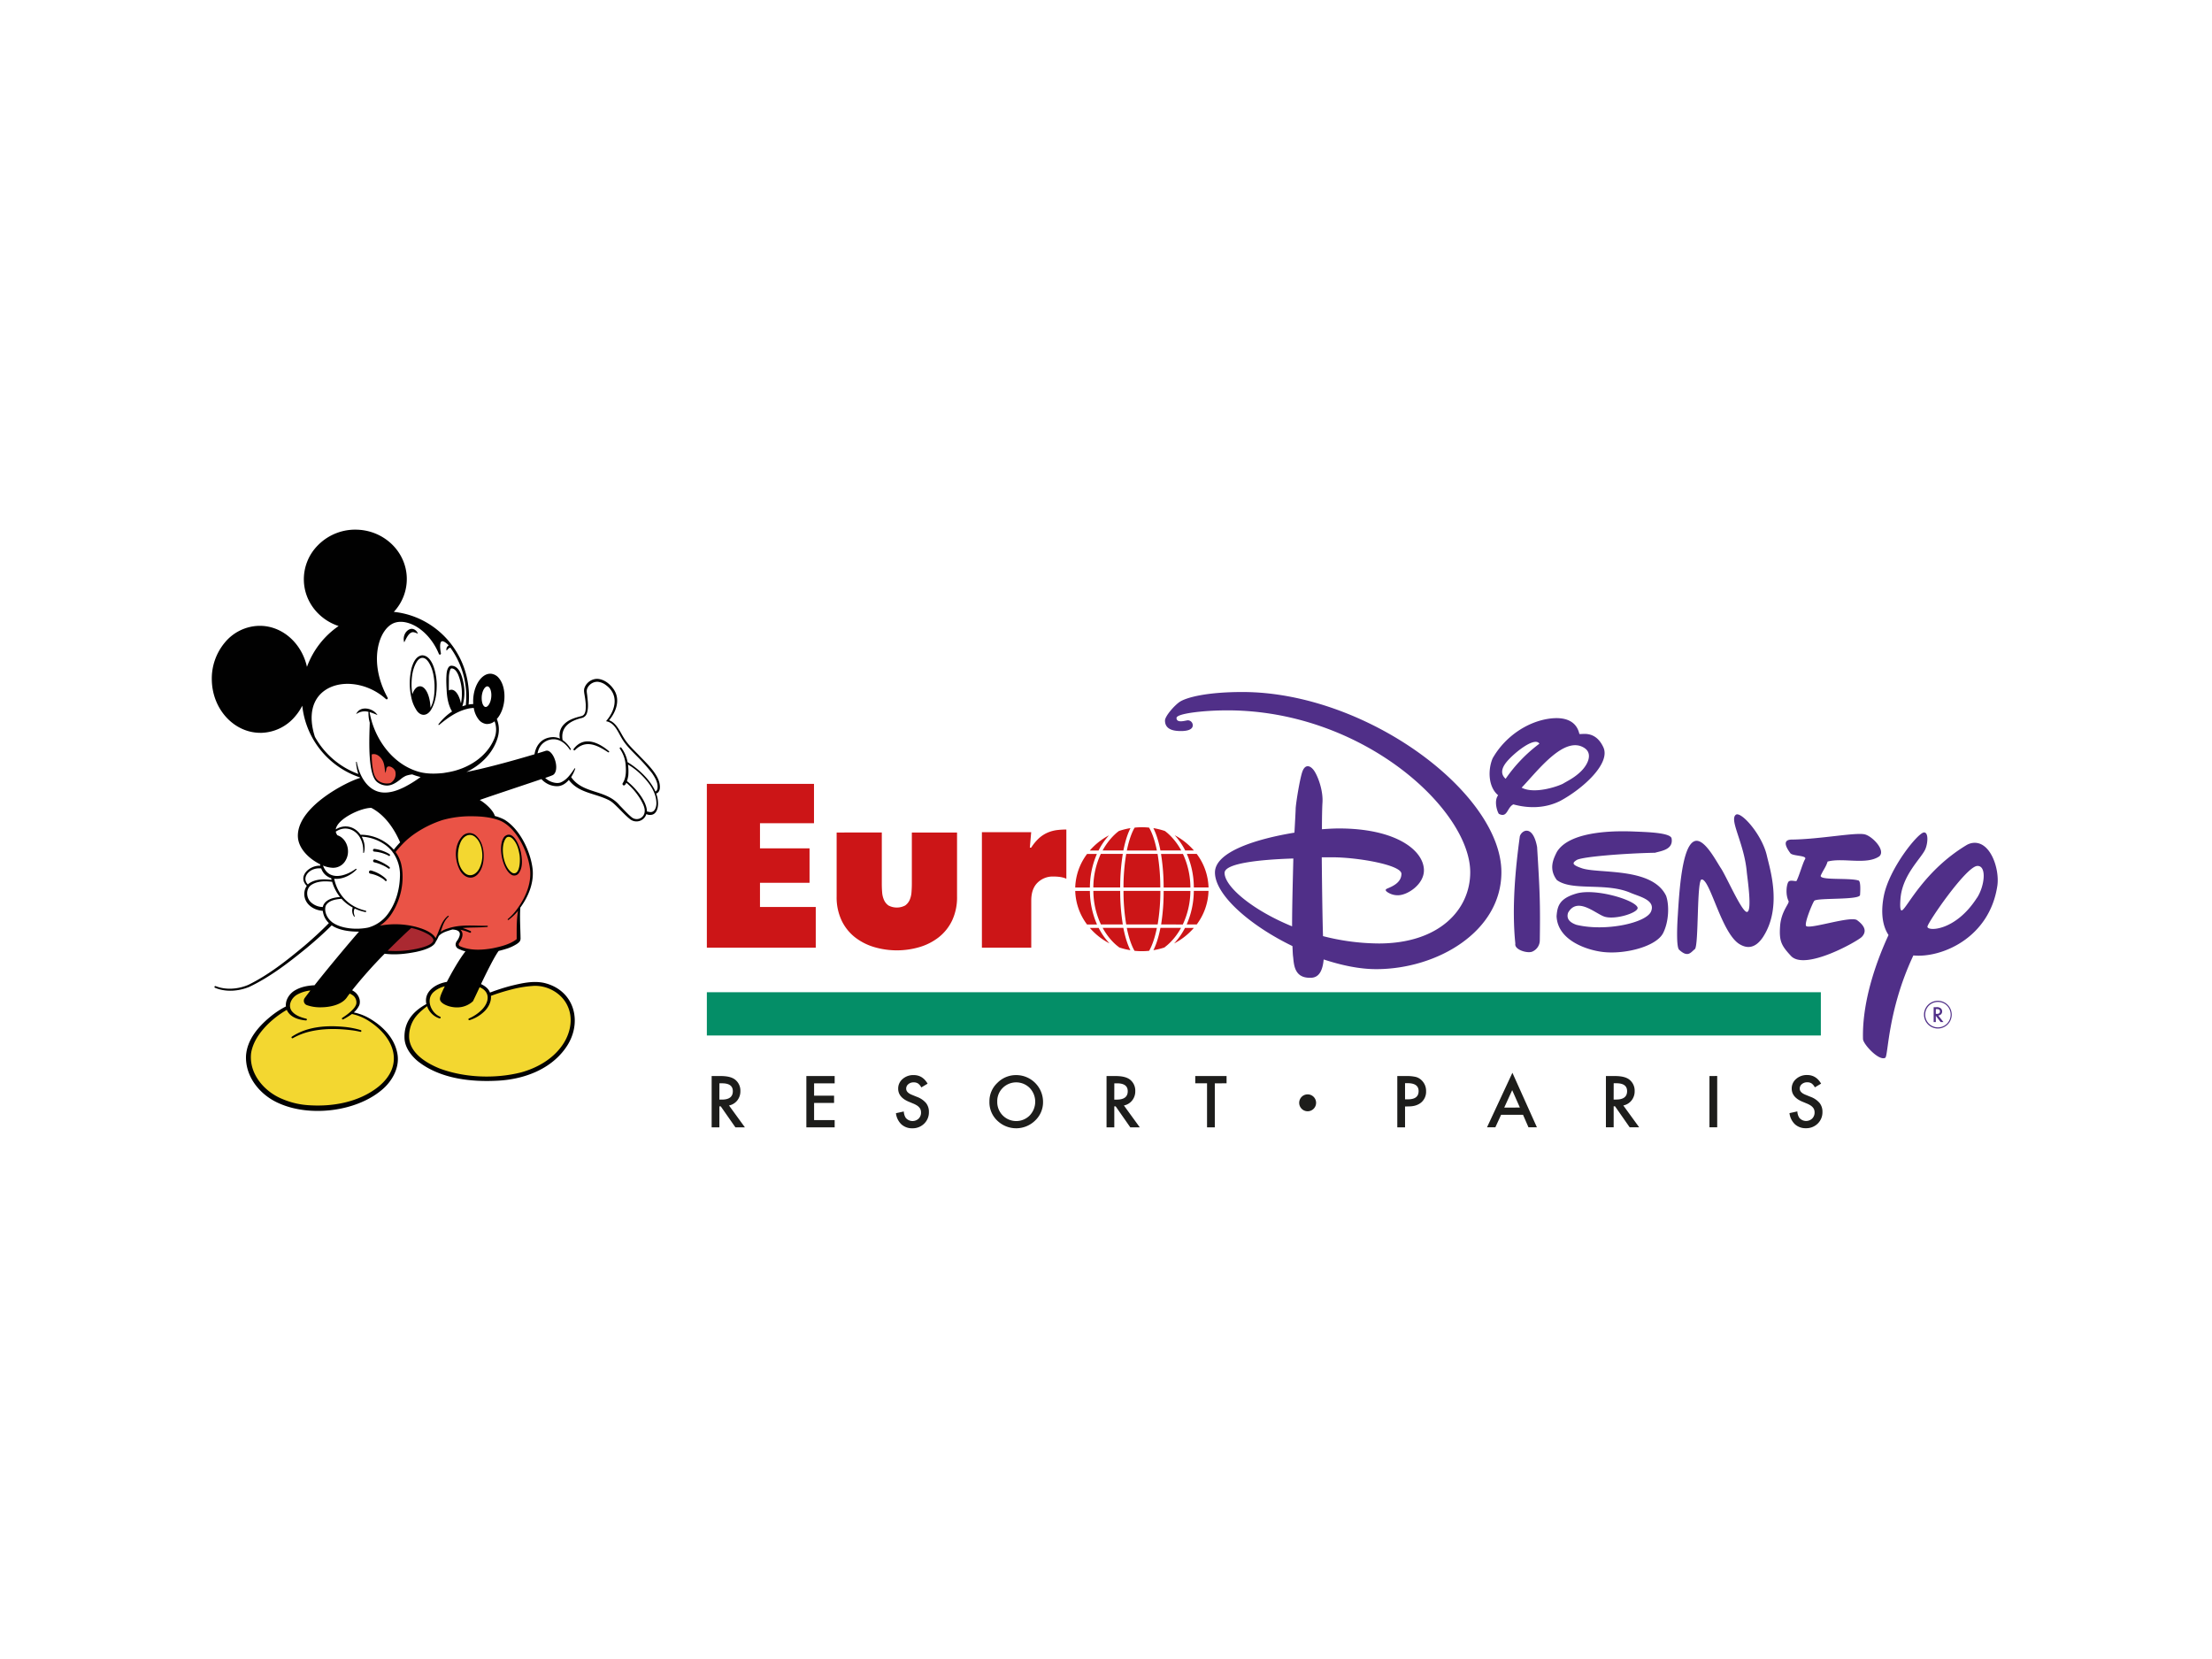
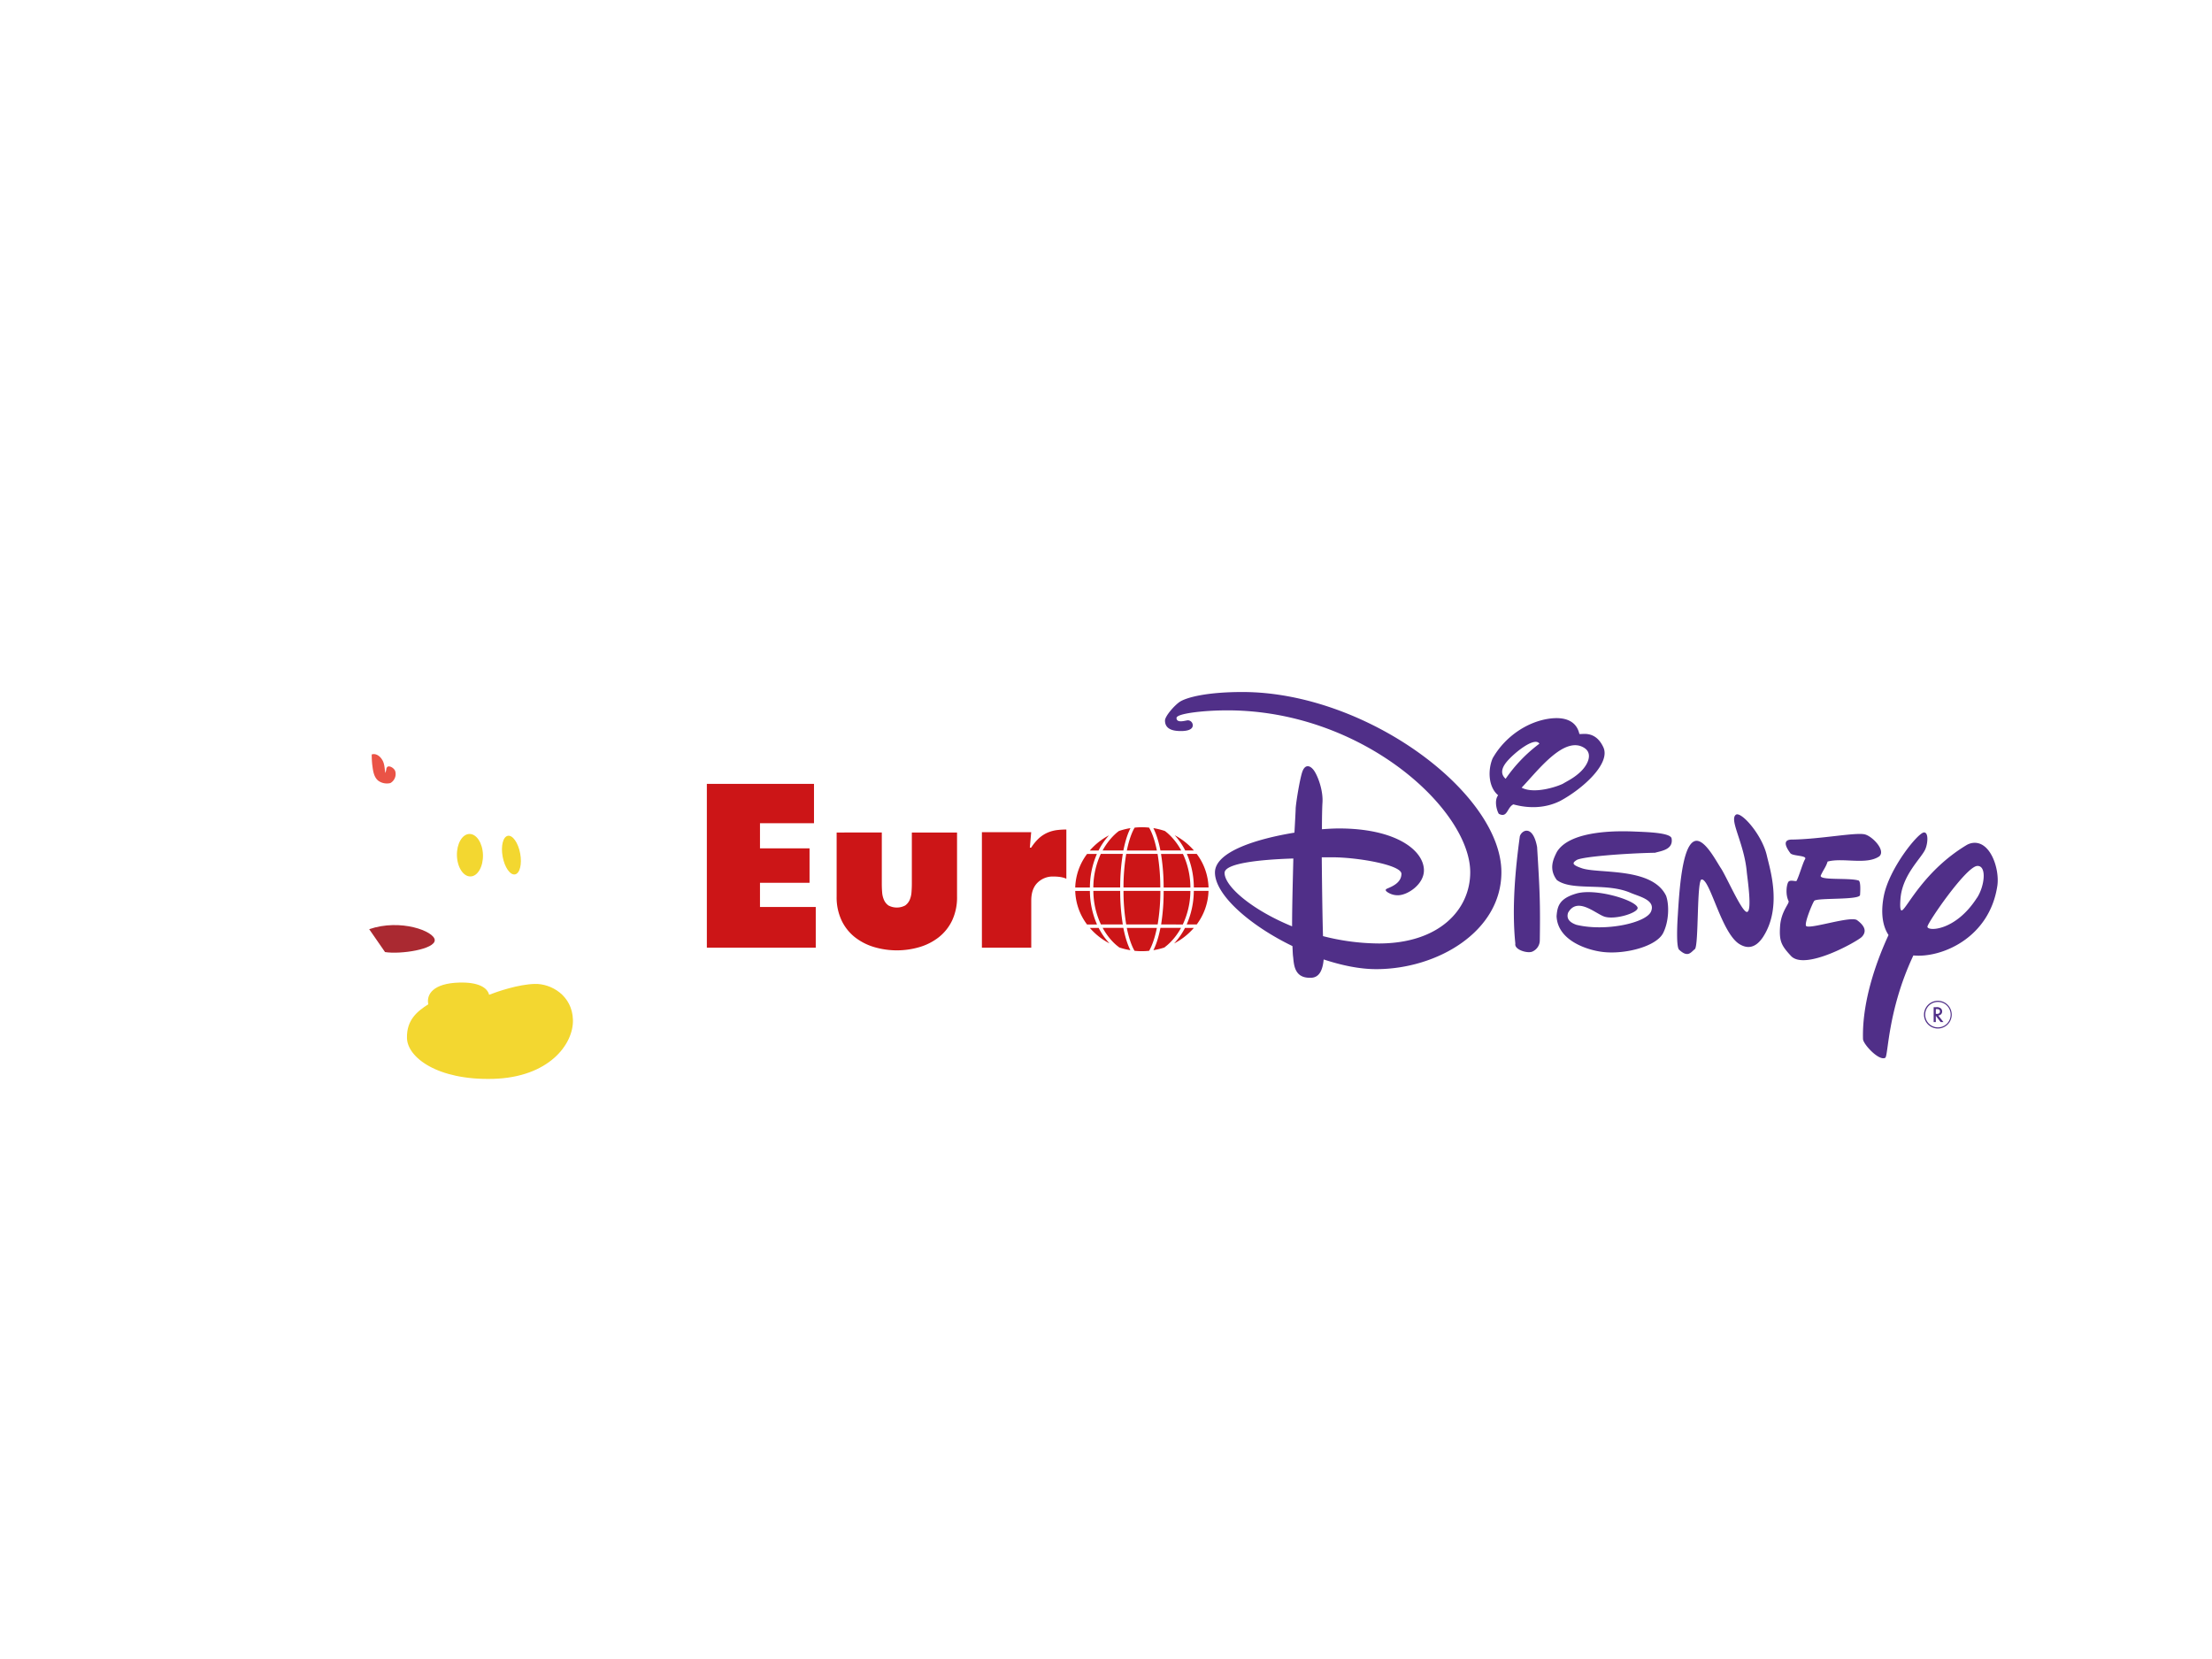
<svg xmlns="http://www.w3.org/2000/svg" viewBox="0 0 1631 1223">
  <defs>
    <style>.cls-1{fill:#aa2931;}.cls-2{fill:#f3d730;}.cls-3{fill:#ea5346;}.cls-4{fill:#d22930;}.cls-5{fill:#010101;}.cls-6{fill:#cc1517;}.cls-7{fill:#048e67;}.cls-8{fill:#1d1d1b;}.cls-9{fill:#502f88;}</style>
  </defs>
  <g id="Calque_1" data-name="Calque 1">
    <path class="cls-1" d="M283.9,702c11.66,1.81,36.84-2.06,36.65-8.82-.18-6.53-25.21-16-48.32-8.05" />
    <path class="cls-2" d="M394.27,725.49c-12.12.33-27.28,5.54-33.63,8h0c-1.28-5.27-7.86-9.4-22-9-19.41.54-24.38,8.83-22.83,16h0c-7.77,5-16.11,11.25-15.73,25,.39,14.16,22.38,31.12,63.53,30s59.34-25.58,58.84-43.53S406.4,725.16,394.27,725.49Z" />
-     <path class="cls-2" d="M258.9,746.88h0c2.73-2.24,5.33-5.1,5.25-7.86-.27-9.85-15-11.27-30.84-10.84s-21.12,7.58-21,13.42a7.73,7.73,0,0,0,.11,1.1h-.08c-6.16,2.74-29.73,18.52-29.2,37.59s19.33,37.77,52.92,36.85,56.36-18.74,55.85-36.89S270.51,748.1,258.9,746.88Z" />
-     <path class="cls-3" d="M370.73,604.85c-10.23-5.1-34.35-6.16-49.85.39-18.28,7.72-25,16.1-30.46,22.73a26.37,26.37,0,0,1,5.09,12.6c2,14.47-4.63,39-23.17,44.23l-.11.36c23.11-7.93,48.14,1.52,48.32,8.05a2.93,2.93,0,0,1-.49,1.68,30.56,30.56,0,0,0,2.54-4.4h0c2-3.3,5.76-4.57,10.56-5.82l.6.07c9.4.24,6.17,6.78,3.78,10.25a2.49,2.49,0,0,0,1,3.65c13.87,6.71,37.3.32,43.13-4.87a2.24,2.24,0,0,0,.72-1.72c-.1-4.74-.26-19.18.71-23.12h0c4.83-6.75,9.16-16,8.9-25.33C391.58,628.61,381,610,370.73,604.85Z" />
    <polygon class="cls-4" points="320.06 694.89 320.06 694.89 320.06 694.89 320.06 694.89" />
    <ellipse class="cls-2" cx="346.53" cy="630.57" rx="9.6" ry="15.67" transform="translate(-17.49 9.93) rotate(-1.6)" />
    <ellipse class="cls-2" cx="377.11" cy="630.49" rx="6.57" ry="14.47" transform="translate(-108.79 79.46) rotate(-10.52)" />
    <g id="Mickey">
-       <path class="cls-5" d="M486.47,581.7c1.28-9.37-10-19-15.84-25.33-4-4.07-8.17-8-11-12.86-2.71-4.48-5.21-10.51-10.52-12.44,5.28-6.29,8.49-15.3,3.42-22.79-2.76-4-7.08-7.51-12.16-7.74a10.12,10.12,0,0,0-9.32,6.43c-.85,2.12-.14,4.42.15,6.54a59.1,59.1,0,0,1,.71,6c0,2.94.27,7.56-3.14,8.48-4.58,1.16-9.39,2.5-12.81,6a11.24,11.24,0,0,0-3.08,10.65,12.42,12.42,0,0,0-5-1.14c-8.26.17-12.68,5.86-13.77,12.66-12.32,3.7-33.95,9.84-50.2,13.06,10.42-4.85,19.49-13.8,22.92-24.88a21,21,0,0,0,.9-8.59,21.38,21.38,0,0,0-1.4-5.6c2.85-3.16,4.95-8.11,5.5-13.83.61-6.46-.85-12.53-3.91-16.23a8.54,8.54,0,0,0-5.75-3.3c-6.3-.6-12.2,7.21-13.16,17.4a30.3,30.3,0,0,0-.06,4.94,24.33,24.33,0,0,0-3.43.35,65.41,65.41,0,0,0,.25-7.68c-.88-31.8-25-57.5-55.39-60.64A35.49,35.49,0,0,0,299.94,426c-.54-19.77-17.42-35.46-37.86-35.46H261A38.49,38.49,0,0,0,234.46,402a35.55,35.55,0,0,0-10.41,26.11c.44,15.62,11.08,28.7,25.62,33.49a62.51,62.51,0,0,0-23.33,30.1C222.4,474,207.76,461,190.68,461.46a33.68,33.68,0,0,0-24.86,12.26,41.46,41.46,0,0,0-9.63,28.15c.6,21.41,16.56,38.47,35.79,38.47h.89a33.71,33.71,0,0,0,24.87-12.27,39.15,39.15,0,0,0,5.14-7.72,62.65,62.65,0,0,0,42.51,52.85v.44c-5.05,1.44-16,6.6-25.68,13.62-9.34,6.77-20.4,17.38-20.07,29.45.25,9,8.45,16.67,16.34,20.52.07.38.15.74.24,1.09-8.33-.39-17,8.14-10,14.86a10.62,10.62,0,0,0-1.54,8.6c1.4,5.94,7.49,9.47,13.32,9.8,0,.29.08.59.15.9a14.5,14.5,0,0,0,4.36,8.15c-5.71,5.85-11.78,11.39-18,16.71-12.86,10.73-26.27,21.4-41.33,28.8-7.4,3.19-16.53,4-24.08,1a.66.66,0,1,0-.63,1.16c8,3.39,17.51,2.62,25.37-.64,15.44-7.35,29-17.84,42.13-28.55,6.42-5.33,12.67-10.87,18.6-16.81C250,686,258,687,264.7,686.93c-5.17,5.89-21.14,24.73-32.78,39.53-4.81.26-9.73,1.1-14,3.54-4.28,2.25-7.63,7.2-7.11,12.09a63.62,63.62,0,0,0-12.08,8.07c-8.48,7.11-16.45,16.47-17.32,28.07-.8,16,10.81,29.73,25,35.59,22.44,9.74,55.69,5.86,74.67-9.81,8.22-6.63,14.33-17.57,11.66-28.37-2.36-10.52-10.32-18.67-19.22-24.08a38.65,38.65,0,0,0-12.65-5.06,15.16,15.16,0,0,0,4.1-5.45c1.17-3.46-.57-7.51-3.39-9.66a17.94,17.94,0,0,0-1.93-1.23,334.77,334.77,0,0,1,23.95-26.94l0,0c7.83,1,15.57.16,23.24-1.36,3.9-.82,12.75-3.07,14.32-7.2a31.16,31.16,0,0,0,2.26-4.27l.06-.14c1.74-2.09,4.44-3.14,7.19-4,1-.35,2-.64,3-.89,1.59.15,3.47.34,4.64,1.48,1.71,1.62.06,4.79-1.1,6.59a4.94,4.94,0,0,0-1.27,3.1,3.63,3.63,0,0,0,2.11,3.08l2.69,1.15c.82.27,1.64.5,2.46.71-4.8,6.16-10.11,15.57-13.71,22.52l-.72.13c-7.22,1.35-15.62,6.48-14.6,14.9,0,.44.13.87.22,1.3-9.91,5.38-16.49,13.12-16.14,25,.21,6.8,4.62,12.74,9.63,17,16.61,13.29,40,15.71,60.47,14.43,18.23-1.2,37.16-8.15,48.29-23.44,13.45-18.14,7.76-43-15.41-48.56-8.42-1.83-17.13.34-25.24,2.34a149.81,149.81,0,0,0-14.69,4.77,9.21,9.21,0,0,0-2.39-3.5,16.71,16.71,0,0,0-4.25-2.76c4.42-9.22,9.85-20.15,13-24.43q3.54-.86,7-2a33.87,33.87,0,0,0,6.59-3.24l1.26-1a3.75,3.75,0,0,0,1.31-3c-.07-6.55-.7-16.25-.15-22.74,6.25-8.51,10.49-19.16,8.86-29.82-1.84-12.61-9.56-28.39-20.73-35.07a35.61,35.61,0,0,0-6.92-2.64c-1.2-4.16-6.84-9.31-11.12-11.8,5.49-2,16.14-5.51,26.46-9,7.06-2.36,13.89-4.64,19-6.39a15.76,15.76,0,0,0,3.5,2.91,15.08,15.08,0,0,0,6.7,2.25c4.11.51,7.48-1.57,10-4.56,7.28,9.68,18.91,9.68,29,14.65,2.73,1.26,4.77,3.38,6.94,5.49,2.66,2.58,6,6.29,8.95,8.59a7.59,7.59,0,0,0,12.26-3.56,5.61,5.61,0,0,0,2.73.64c4.44.11,5.84-4.44,5.92-8.08a21,21,0,0,0-1.43-7.76C485.31,584.86,486.28,583,486.47,581.7Zm-226.59,152a6.44,6.44,0,0,1,2.81,6.61c-.83,2.7-3.14,4.74-5.31,6.59a47.72,47.72,0,0,1-4.93,3.55.66.66,0,0,0,.65,1.15,53,53,0,0,0,6.4-3.94,37,37,0,0,1,13.06,5.55c18.63,12.3,25.66,32.49,6.38,48.14-14.69,11.65-34.64,15-53,13.44a58.06,58.06,0,0,1-17.9-4.52c-13.38-5.49-24.52-18.69-22.91-33.6,2-13.36,14.82-25.39,26.34-32.07,0,.1.07.2.12.3,2.5,5.29,8.74,7.09,14,7.51a.66.66,0,0,0,.19-1.3c-3.71-.88-7.71-2.28-10.24-5.12-3.89-4.4-.54-10.64,4.12-12.92a25.62,25.62,0,0,1,9.2-2.74c-1.51,2-2.92,3.82-4.16,5.52a3.42,3.42,0,0,0-.54,3,3.36,3.36,0,0,0,1.95,2.21,28.64,28.64,0,0,0,10.35,1.66c7.31,0,15.59-2,19.26-7.21.67-1,1.39-1.93,2.12-2.91A13.43,13.43,0,0,1,259.88,733.7Zm95.34-220.35c.42-4.36,2.46-7.27,4.1-7.27h.12a2,2,0,0,1,1.34.82c1.15,1.39,1.72,4.18,1.44,7.11-.42,4.48-2.57,7.4-4.22,7.27a2,2,0,0,1-1.33-.82C355.51,519.07,355,516.28,355.22,513.35ZM263.06,561.9a.27.27,0,0,0-.53.06,36.27,36.27,0,0,0,1.69,8.72,60.37,60.37,0,0,1-32-27.34c-5-15.39-2.25-27.94,7.73-34.57,12.13-8.06,31.73-5.12,44.61,6.68a.81.81,0,0,0,1.06,0,.82.82,0,0,0,.21-1c-7.54-13.64-9.81-28.47-6.24-40.69,1.89-6.46,5.39-11.48,9.59-13.76,3.51-1.91,8.13-2,13-.26,8.89,3.19,17.1,11.78,21.43,22.44a.79.79,0,0,0,.95.47.78.78,0,0,0,.55-.9c-1.31-7.16-.06-8.57.53-8.84.94-.43,2.72.52,4.72,2.41l.48.59a3.44,3.44,0,0,0-1.66,3.58.15.15,0,0,0,.26.08c.79-.84,1.35-1.65,2.28-1.89l.35-.13A61.29,61.29,0,0,1,343.46,520c-.87.23-1.73.49-2.57.79a33.94,33.94,0,0,0,1.17-15.29c-.82-5.11-2.79-15-9.65-14.61a2.7,2.7,0,0,0-1.48.88c-1.74,2.29-1.65,5.33-1.83,8-.08,3,.06,5.93.22,8.83.22,5.47,1.16,11.18,4,16a41.1,41.1,0,0,0-10,9.43.35.35,0,0,0,.51.47c6.12-5.12,12.71-9.82,20.5-11.78a21.11,21.11,0,0,1,5-.72,18.4,18.4,0,0,0,3.61,8.53,8.52,8.52,0,0,0,5.75,3.3,5,5,0,0,0,.67,0,8.63,8.63,0,0,0,5.31-2,17.26,17.26,0,0,1,0,12.26c-5.45,14-19.64,22.74-34,25.26-.5.1-3.23.54-3.66.63-6.59.68-13.31.77-19.67-1.35-16.57-5.37-28.48-20.47-33.32-37v-.07h0a61.57,61.57,0,0,1-1.51-6.49c.59.16,1.18.34,1.76.56,1.32.46,2.64,1,4.06,1.62-3.19-5.25-12.92-7.27-15.72-.67a10.65,10.65,0,0,1,9.08-1.7A30.9,30.9,0,0,0,272,530c.18,1,.39,1.9.62,2.85,0,.85-.05,1.93-.09,3.21-.37,11.62-1.12,35.8,5.71,40.68a11.83,11.83,0,0,0,7,2.49c4.1,0,7.45-2.58,10.15-4.66a16.39,16.39,0,0,1,4-2.57,21.22,21.22,0,0,1,4.57-1,44,44,0,0,0,6.16,1.92,87.3,87.3,0,0,1-11.78,7.34c-4.82,2.39-10.05,4.35-15.47,4.11C271.32,583.88,264.94,572.21,263.06,561.9Zm76.83-43.23c-1.29-6.08-4-10.11-7.08-10.11h-.1a3.76,3.76,0,0,0-1.73.52c-.08-3.11,0-6.23,0-9.26a18.59,18.59,0,0,1,1-6.07c.24-.56.6-.9.78-.9,2.64-.07,4.11,2.53,5.11,4.71A37.2,37.2,0,0,1,339.89,518.67ZM248.2,609.52c3.47-7.15,18.45-13.84,25.46-13.84h.12c10.91,5.7,17.54,16.86,21.24,25.43-1.64,1.73-3.2,3.54-4.68,5.39a32.6,32.6,0,0,0-24.49-11c-4.13-6-11.61-8.17-18.29-3.93A6.89,6.89,0,0,1,248.2,609.52Zm-16.45,31.27a12.44,12.44,0,0,1,5.11-.45,11.21,11.21,0,0,0,7.39,7.18,1.25,1.25,0,0,0,0,.33c.07.32.17.63.25.94-5.28-.65-11-.75-15.73,2a8,8,0,0,0-1.75,1.35C222.89,648,226.33,642.4,231.75,640.79Zm6.29,28a13.22,13.22,0,0,1-8.64-3.38c-3.78-3.31-4.11-10.25.4-13.08s10-2.67,15.09-2.17a33.2,33.2,0,0,0,5.83,11.26,28.92,28.92,0,0,0-3.58.44C242.75,662.67,238.83,664.83,238,668.82Zm6.48,10.86c-3.34-2.68-5.7-7.52-4.36-11.77,2.09-4,7.41-4.81,11.65-5.17a30.3,30.3,0,0,0,8.27,6.47,7.32,7.32,0,0,0,.93,6.54.29.29,0,0,0,.53-.25,9,9,0,0,1-.67-3.08,4.92,4.92,0,0,1,.69-2.48,34.57,34.57,0,0,0,7.94,2.61.53.53,0,0,0,.24-1c-12.28-2.8-20.67-11.37-23.34-23.58,5.47.6,11.87-2.11,16.39-6.67a.4.4,0,0,0-.52-.6c-8.25,6-20.06,8.75-24.1-2.47a20.46,20.46,0,0,0,7.29,1.66h.29a10.46,10.46,0,0,0,8.23-4.14,13.19,13.19,0,0,0,2.62-8.29c-.15-5.4-3.34-10.11-7.78-11.54a5.87,5.87,0,0,1-1.24-2.69c7.56-5.09,16.21-1.17,19.11,7.17a19.71,19.71,0,0,1,1.1,8.16.31.31,0,0,0,.61.11,15.29,15.29,0,0,0-.37-8.73,17.82,17.82,0,0,0-1.33-3,32.4,32.4,0,0,1,16.52,5.48,24.31,24.31,0,0,1,6.23,5.8,1,1,0,0,0,.43.59,28.32,28.32,0,0,1,5,17.84c-.28,9.42-3,19.07-8.5,26.74a26.64,26.64,0,0,1-14.9,10.57C263.35,685.66,251.2,685,244.52,679.68Zm62,20.08A73.57,73.57,0,0,1,285.84,701c7.44-7.53,14-13.69,17.35-16.73l.07-.07a44.16,44.16,0,0,1,13,5c1.31.9,2.91,2.15,3.3,3.64C319.91,696.9,309.82,699.05,306.51,699.76Zm48.83,44.71a30.48,30.48,0,0,1-9.58,6.52.66.66,0,0,0,.47,1.23A27.22,27.22,0,0,0,356.87,746c3.23-3,5.54-7.49,5.11-11.71a150.66,150.66,0,0,1,14.79-4.62,84.69,84.69,0,0,1,16.08-2.7c10.52-.76,21.36,5.25,25.65,14.77,4.56,9.71,1.83,21.31-4.41,29.7-7.08,9.77-18.25,16.06-29.85,19.28-19.18,4.85-41.71,4-60.22-2.93-9.66-3.94-21.46-11.06-22.34-22.46a24,24,0,0,1,3.11-13.06c2.39-4.09,6.16-7.33,10.13-10.37a14.12,14.12,0,0,0,9.16,9,.66.66,0,0,0,.42-1.25c-6.64-2.75-10.71-12.42-5-18a19,19,0,0,1,8.46-4.39c-1.19,2.39-2,4.23-2.42,5.17-1.59,3.9-1.42,5-.09,6.48,1.7,1.85,6.26,3.88,11.43,3.88a17.13,17.13,0,0,0,11.76-4.45l.15-.2c.72-1.45,1.71-3.53,2.87-6,.62-1.32,1.3-2.74,2-4.23C361.52,731.22,361,738.62,355.34,744.47ZM368.52,605c12,5,20.36,22.36,22.13,34.64,1.67,10.73-2.73,21.38-8.92,30a39.8,39.8,0,0,1-7.25,8,.4.4,0,0,0,.49.64,38.53,38.53,0,0,0,7-6.72c-1.15,6.76-1,13.65-1,20.5a.68.68,0,0,1-.31.67c-5.05,3.7-11.38,5.22-17.45,6.48-7.93,1.37-16.51,1.8-24-1.47a1.54,1.54,0,0,1-.48-2.57,18.1,18.1,0,0,0,1.68-3.28c1.13-2.75.66-5-1-6.35a35.3,35.3,0,0,1,7,2.17.68.68,0,0,0,.86-.34.66.66,0,0,0-.33-.87,41.44,41.44,0,0,0-5.87-2.22c6.05-.55,12.21-.26,18.28-.82a.44.44,0,0,0-.09-.87c-9.61.18-19.62-1.23-28.95,2a18.47,18.47,0,0,0-5.42,2.49c1.39-4.07,2.54-8.25,5.88-11.2a.38.38,0,0,0-.5-.57c-5.16,4.06-6.12,10.85-9.11,16.39a7.77,7.77,0,0,0-1.44-2c-3.65-3.44-8.59-5.07-13.25-6.35a61.61,61.61,0,0,0-26.41-.8,30,30,0,0,0,8.07-7.86c7.36-10.65,10.59-25.11,7.63-37.77a25,25,0,0,0-4.09-8.69,83,83,0,0,1,6.81-7.54,60.73,60.73,0,0,1,8.39-6.68,79.65,79.65,0,0,1,19.33-9.33,75.11,75.11,0,0,1,21.29-2.81C354.51,601.86,361.88,602.47,368.52,605ZM484,592.77c-.16,2.65-1.33,6.27-4.55,6-.73,0-1.57-.37-2.41-.35,0,0,0-.1,0-.15-.24-7.78-8.55-17.45-14.76-22.34a23.55,23.55,0,0,0,1-4.28,39,39,0,0,0-.24-7.93,49.5,49.5,0,0,1,9.28,7.05C478.27,576.56,484.18,584.05,484,592.77Zm.79-11.4a3,3,0,0,1-1.5,2.26c-4-9-13-17.15-20.55-21.65a25,25,0,0,0-4.68-10.73A.66.66,0,0,0,457,552a24,24,0,0,1,4.36,12.59c.34,4.34.25,9.11-2.19,12.85a1.09,1.09,0,0,0,.37,1.53c.88.54,1.66-.41,2.27-1.8A48.06,48.06,0,0,1,472.63,590c1.55,2.88,3.36,6.19,2.55,9.49a5.86,5.86,0,0,1-9.66,2.91c-2.65-2.14-6.17-6.07-8.64-8.54-10-12-26.93-8.15-35.75-20.87a27.32,27.32,0,0,0,3-6.16.27.27,0,0,0-.49-.22c-2.79,4.13-5.8,8.61-10.48,10.4a7.8,7.8,0,0,1-2.19.33,11.19,11.19,0,0,1-2.37-.27A13.88,13.88,0,0,1,402,573.6c2.59-.9,4.5-1.59,5.39-2,2.55-1.06,3.45-5.36,2.14-10.23-.94-3.48-2.79-6.4-4.73-7.46a3.05,3.05,0,0,0-2.38-.31c-1.27.41-3.36,1.07-6.07,1.89a19,19,0,0,1,.56-2.16,11.83,11.83,0,0,1,11-8.24c5.18-.17,9.45,3.52,12.25,7.68a.44.44,0,0,0,.74-.46,20.59,20.59,0,0,0-6.08-6.63c-1.62-9.78,5.71-14.3,14.34-16.33a5.19,5.19,0,0,0,3.62-3.57c1.28-4.16.66-8.39.24-12.57-.14-1.88-.8-3.82,0-5.6a8.19,8.19,0,0,1,7.5-4.92,11.71,11.71,0,0,1,6.36,2.55c9.36,6.87,7.25,17.63.65,25.7l-.66.83,1,.23c5.54,1.58,7.74,7.64,10.49,12.22,2.92,5.12,7.18,9.16,11.15,13.23a134,134,0,0,1,11.32,12.69C483.09,573.46,485.37,577.33,484.79,581.37Zm-143.7,35c-6.2,6.3-6.06,16.95-2.37,24.48,2.49,5.38,8.38,8.74,13.3,4,3.74-3.82,4.73-9.45,4.61-14.54s-1.67-10.5-5.55-14.09A7.16,7.16,0,0,0,341.09,616.35Zm9.23.76c3.81,3.16,5.17,8.41,5.31,13.21a21.4,21.4,0,0,1-1.95,9.51c-1.93,4.34-6.56,7.47-10.82,4-6.08-5.28-6.32-15.53-3.38-22.53C341.26,616.86,346,613.59,350.32,617.11Zm27,28a4.16,4.16,0,0,0,4.84-.83c3.43-4.17,2.9-10.15,2.06-15.09s-5.63-17.82-12.15-12.48C366.63,622.73,370.32,641.3,377.33,645.11Zm-4.11-27.27c1.33-1.47,3.35-.77,4.61.47,3,2.84,4.37,7.1,5.1,11.12.82,3.45.91,16.23-4.95,14.27C371.12,640,368.36,623.8,373.22,617.84Zm-158,146.52a.66.66,0,0,0,.71,1.11,47.8,47.8,0,0,1,11.73-4.69c10.3-2.58,21.2-2.47,31.69-1.15a52.67,52.67,0,0,1,6.22,1.13.67.67,0,0,0,.88-.41.66.66,0,0,0-.42-.83,62.87,62.87,0,0,0-12.88-2.43C240.3,755.93,226.3,757,215.26,764.36ZM423,552.19a.66.66,0,0,0,1,.88c7.94-8,16.36-3.62,24.38,1.59a.49.49,0,0,0,.59-.79C441.24,547.25,430.39,542.43,423,552.19ZM283.91,649.32a.68.68,0,0,0,.94.25c.94-.73-.61-1.83-1-2.29a26.59,26.59,0,0,0-10.32-5.44,1.19,1.19,0,1,0-.55,2.32,24.88,24.88,0,0,1,9.94,4.23A6.76,6.76,0,0,1,283.91,649.32Zm.8-11.76a33.2,33.2,0,0,0-8.26-3.82,1.07,1.07,0,1,0-.5,2.08,27.31,27.31,0,0,1,5.39,1.8,25.48,25.48,0,0,1,5,2.73.68.68,0,0,0,.95,0,.66.66,0,0,0,0-.93A16.3,16.3,0,0,0,284.71,637.56ZM276,627.93a26.49,26.49,0,0,1,8.07,1.88,12.73,12.73,0,0,1,2.38,1.12.66.66,0,0,0,1,0c.67-.91-.92-1.49-1.42-1.82a29,29,0,0,0-9.93-3.22A1,1,0,1,0,276,627.93Zm27.35-134.74a47.52,47.52,0,0,0,0,21.36h0l0,.12c0,.18.09.36.14.54a25.89,25.89,0,0,0,3.11,7.61c.2.33.38.66.59,1,2.91,4.22,7,4.2,9.86.64a3.88,3.88,0,0,0,.26-.31l.14-.17v-.05l.45-.69c3.29-5.49,4.11-12.05,4.12-18.33s-2.41-21.61-10.79-21.72C306.38,483.79,304.45,489.18,303.31,493.19Zm12.31-5.48c3.45,4.94,4.46,11.27,4.75,17.23.1,5.35-.23,12-3,16.91-.28-9-3.71-16-7.85-15.81-2.27.06-4.25,2.21-5.53,5.86a57.13,57.13,0,0,1-.58-6.21c-.05-6,.62-12.37,3.74-17.56C309.52,484.28,313,484,315.62,487.71Zm-11.07-21.6a9.81,9.81,0,0,1,3.55,1.21c-.57-2.21-3.25-4.33-5.75-3.45-3.8,1.29-5.56,6.14-4.33,9.74C299.48,471,301.31,466.25,304.55,466.11Z" />
-     </g>
+       </g>
    <path class="cls-3" d="M287.84,577.38a7.62,7.62,0,0,0,3.63-8.57c-.5-2-3.51-4.25-5.55-3.57a2.59,2.59,0,0,0-1.09,1.91s0,.06,0,.1a11.19,11.19,0,0,1-.74,2.72s0-.05,0-.08V570a.38.38,0,0,1,0-.1c-.54-3.22-.48-7-2.41-9.86-1.55-2.58-4.58-4.8-7.6-3.73,0,2.47.12,4.93.37,7.38.57,4.23,1,9.3,4.62,12.07A10.84,10.84,0,0,0,287.84,577.38Z" />
    <path class="cls-6" d="M521.19,578h79v29H560.37v18.53h36.54v25.39H560.37v17.85h41.12v30h-80.3Zm129,35.81v37.62c0,2.22.08,4.4.25,6.52a16.86,16.86,0,0,0,1.39,5.69,9.78,9.78,0,0,0,3.27,4,13.19,13.19,0,0,0,12.33,0,9.94,9.94,0,0,0,3.27-4,17.1,17.1,0,0,0,1.38-5.69c.17-2.12.26-4.3.26-6.52V613.85h33.33V661A40,40,0,0,1,702,678.8a34.81,34.81,0,0,1-9.92,12.36,42.64,42.64,0,0,1-14.21,7.2,59.18,59.18,0,0,1-33.16,0,42.83,42.83,0,0,1-14.21-7.2,34.78,34.78,0,0,1-9.91-12.36,40,40,0,0,1-3.7-17.84V613.85Zm230.15,13.27H873.9a50.3,50.3,0,0,0-7.73-11.22A49,49,0,0,1,880.34,627.12Zm-21.49,71.45a51.83,51.83,0,0,1-8.4,2.08c1.4-2.74,3.53-7.94,5.19-16.46h15.21c-5.38,9.78-12,14.18-12.08,14.26Zm-45.8-14.38h15.24c1.65,8.52,3.79,13.72,5.18,16.46a51.83,51.83,0,0,1-8.4-2.08l.08-.12C825,698.37,818.44,694,813.05,684.19Zm12-71.43a52.81,52.81,0,0,1,8.5-2.11c-1.4,2.71-3.55,7.9-5.22,16.47H813C818,617.93,824.05,613.43,825,612.76Zm46,14.36H855.63c-1.66-8.57-3.82-13.76-5.22-16.47a52.81,52.81,0,0,1,8.5,2.11C859.88,613.43,866,617.91,871,627.12Zm-15.46,27.27H828.4a148.77,148.77,0,0,1,2-24.74h23.12A149.71,149.71,0,0,1,855.53,654.39Zm-27.7-24.74a154.47,154.47,0,0,0-1.94,24.74H806.16a59.33,59.33,0,0,1,5.51-24.74Zm-1.94,27.27a154.68,154.68,0,0,0,1.94,24.74H811.75a59.11,59.11,0,0,1-5.58-24.74Zm2.51,0h27.13a149.91,149.91,0,0,1-2,24.74H830.4A149,149,0,0,1,828.4,656.92Zm27.69,24.74A154.68,154.68,0,0,0,858,656.92h19.72a59,59,0,0,1-5.6,24.74ZM858,654.39a154.47,154.47,0,0,0-1.94-24.74h16.17a59.3,59.3,0,0,1,5.5,24.74Zm-10.75-44.15c.88,1.4,3.66,6.46,5.76,16.88H830.88c2.1-10.42,4.88-15.48,5.76-16.88a50.68,50.68,0,0,1,10.64,0Zm-29.52,5.66A50,50,0,0,0,810,627.12h-6.44A48.9,48.9,0,0,1,817.76,615.9Zm-16.21,13.75h7.26a62.58,62.58,0,0,0-5.15,24.74H792.81A43.3,43.3,0,0,1,801.55,629.65Zm-8.74,27.27h10.85a62.36,62.36,0,0,0,5.24,24.74h-7.35A43.3,43.3,0,0,1,792.81,656.92Zm10.77,27.27h6.54a49.74,49.74,0,0,0,8,11.42A48.78,48.78,0,0,1,803.58,684.19Zm33,16.88c-.93-1.52-3.65-6.62-5.71-16.88h22.17c-2.07,10.26-4.79,15.36-5.72,16.88a51.63,51.63,0,0,1-10.74,0Zm29.19-5.46a49.74,49.74,0,0,0,8-11.42h6.54A48.78,48.78,0,0,1,865.78,695.61Zm16.59-14H875a62.36,62.36,0,0,0,5.24-24.74h10.85A43.3,43.3,0,0,1,882.37,681.66Zm8.74-27.27H880.26a62.58,62.58,0,0,0-5.15-24.74h7.26A43.3,43.3,0,0,1,891.11,654.39ZM779.83,612a25.92,25.92,0,0,0-7.54,2,23.52,23.52,0,0,0-6.34,4.17,35.85,35.85,0,0,0-5.61,6.82h-1l1-11.39H724v85.18h36.39V664q0-8,4-12.51a15.87,15.87,0,0,1,12.19-5.19c5.92,0,8.66,1.11,9.69,1.68V611.63A59.07,59.07,0,0,0,779.83,612Z" />
-     <rect class="cls-7" x="521.19" y="731.61" width="821.4" height="31.9" />
-     <path class="cls-8" d="M537.53,815.11l11.71,16.12h-7l-10.8-15.48h-1v15.48h-5.71V793.41h6.69c5,0,8.6.94,10.83,2.82a10.32,10.32,0,0,1,3.67,8.27,10.76,10.76,0,0,1-2.3,6.91A10.27,10.27,0,0,1,537.53,815.11Zm-7.1-4.33h1.81q8.12,0,8.11-6.2,0-5.8-7.89-5.81h-2Zm85-12H600.27v9.09H615v5.37H600.27v12.64h15.16v5.36H594.56V793.41h20.87Zm68.51.27-4.63,2.75a7.82,7.82,0,0,0-2.47-2.94,5.72,5.72,0,0,0-3.16-.79,5.8,5.8,0,0,0-3.94,1.35,4.16,4.16,0,0,0-1.57,3.33c0,1.85,1.37,3.33,4.11,4.46l3.78,1.54a16.05,16.05,0,0,1,6.73,4.55,10.22,10.22,0,0,1,2.13,6.57,11.57,11.57,0,0,1-3.48,8.63,12,12,0,0,1-8.69,3.43,11.59,11.59,0,0,1-8.13-2.92,13.39,13.39,0,0,1-4-8.21l5.78-1.27a9.89,9.89,0,0,0,1.37,4.61,6.52,6.52,0,0,0,9.58.66,6.18,6.18,0,0,0,1.77-4.53,6.44,6.44,0,0,0-.31-2,5,5,0,0,0-1-1.7,7.79,7.79,0,0,0-1.67-1.44,16.81,16.81,0,0,0-2.45-1.29l-3.65-1.52q-7.77-3.27-7.77-9.6a9.12,9.12,0,0,1,3.26-7.13,11.79,11.79,0,0,1,8.11-2.89Q680.27,792.67,683.94,799Zm45.61,13.11a18.5,18.5,0,0,1,5.86-13.72,19.27,19.27,0,0,1,14-5.73,19.79,19.79,0,0,1,19.67,19.67,18.58,18.58,0,0,1-5.83,13.84,20,20,0,0,1-27.29.64A18.58,18.58,0,0,1,729.55,812.15Zm5.76.07a14,14,0,0,0,23.93,10.24,14.68,14.68,0,0,0,0-20.28,14.09,14.09,0,0,0-19.91,0A13.65,13.65,0,0,0,735.31,812.22Zm93.4,2.89,11.71,16.12h-7l-10.8-15.48h-1v15.48H815.9V793.41h6.69c5,0,8.6.94,10.83,2.82a10.32,10.32,0,0,1,3.67,8.27,10.76,10.76,0,0,1-2.3,6.91A10.27,10.27,0,0,1,828.71,815.11Zm-7.1-4.33h1.81q8.12,0,8.11-6.2,0-5.8-7.89-5.81h-2Zm74.12-12v32.46H890V798.77h-8.69v-5.36H904.4v5.36ZM1036,815.87v15.36h-5.71V793.41h6.47a29.26,29.26,0,0,1,7.18.66,9.58,9.58,0,0,1,4.31,2.5,10.76,10.76,0,0,1,3.26,8,10.35,10.35,0,0,1-3.48,8.23q-3.48,3-9.38,3Zm0-5.29h2.13q7.86,0,7.87-6.05,0-5.85-8.11-5.86H1036ZM1123,822h-16.19l-4.21,9.19h-6.15l18.71-40.2,18.06,40.2H1127Zm-2.33-5.36L1115,803.82l-5.87,12.86Zm76.24-1.57,11.71,16.12h-7l-10.8-15.48h-1v15.48h-5.71V793.41h6.69q7.49,0,10.82,2.82a10.33,10.33,0,0,1,3.68,8.27,10.76,10.76,0,0,1-2.3,6.91A10.27,10.27,0,0,1,1196.89,815.11Zm-7.1-4.33h1.81q8.1,0,8.11-6.2,0-5.8-7.89-5.81h-2Zm76.36-17.37v37.82h-5.71V793.41Zm76.62,5.63-4.63,2.75a7.82,7.82,0,0,0-2.47-2.94,5.72,5.72,0,0,0-3.16-.79,5.82,5.82,0,0,0-3.94,1.35,4.16,4.16,0,0,0-1.57,3.33c0,1.85,1.37,3.33,4.11,4.46l3.78,1.54a16.05,16.05,0,0,1,6.73,4.55,10.22,10.22,0,0,1,2.13,6.57,11.6,11.6,0,0,1-3.47,8.63,12,12,0,0,1-8.7,3.43,11.6,11.6,0,0,1-8.13-2.92,13.39,13.39,0,0,1-4-8.21l5.78-1.27a9.76,9.76,0,0,0,1.38,4.61,6.51,6.51,0,0,0,9.57.66,6.18,6.18,0,0,0,1.77-4.53,6.44,6.44,0,0,0-.31-2,5.11,5.11,0,0,0-1-1.7,8.11,8.11,0,0,0-1.68-1.44,16.81,16.81,0,0,0-2.45-1.29l-3.65-1.52q-7.77-3.27-7.77-9.6a9.12,9.12,0,0,1,3.26-7.13,11.81,11.81,0,0,1,8.11-2.89Q1339.1,792.67,1342.77,799ZM970.41,813.16a6.23,6.23,0,1,1-6.23-6.24A6.23,6.23,0,0,1,970.41,813.16Z" />
    <path class="cls-9" d="M1164.54,541.15c1.1.77,11.61-3.28,17.69,9.85,5.53,12-15.3,30.71-31.88,39.59-10.51,5.22-22.49,5.8-34.47,2.51-4.79,2.32-4.24,10.24-10.69,7-1.11-1.35-3.87-9.47-.55-13.72-7.74-6.56-7.38-19.5-4.06-27.23,8.85-15.64,24.88-26.65,41.1-29.16,12.72-1.93,20.83,1.93,22.86,11.2m1.1,27.62c5-4.83,9-12.94,2.77-17.19-14.75-9.85-34.47,16.61-46.45,29.16,10,5.22,28.2-1.54,30.78-3.09,2.4-1.54,7.93-4,12.9-8.88m-30.59-20.47c-3.5-5.6-19.54,7.53-24.52,13.9s-2.58,10-.36,12a110.15,110.15,0,0,1,24.88-25.88m275.73,156.18c-19.16,40.74-18.42,74.29-20.74,75.44-4.66,2.5-16.32-10.17-16.37-13.86-.84-30.32,12-61.95,18.79-76.6.22-.37-7.44-8.51-3.44-28.89s25.07-46.45,29.54-46.83c3.54-.28,3,8,1,12.51-3.19,6.89-17.09,19-18.28,36.7-.21,3.2-.58,9.47,1.39,8.09,3.87-2.53,16.49-29.29,47.1-47.83a12.36,12.36,0,0,1,4.25-1.66c13.52-2.32,20.4,19,18.75,31.21C1467.1,691.82,1431.25,706.53,1410.78,704.48Zm47-42.6c5.8-9.09,7.21-24.14-.07-23.42-8.41,1-36,41.23-36.53,44.67C1420.66,686.77,1441.69,687.07,1457.76,661.88Zm-110.21-26.74c-1.1,3.86-2.94,5.79-5,10.24-1.84,4,21.38,1.54,28,3.86,1.48,1.16,1.11,7.72.92,10.62-.36,3.86-31.33,1.93-33.72,4.25-1.11,1.16-7.93,17.38-5.9,18.73,3.68,2.13,32.81-7.72,37.41-4.44,6.82,5,6.64,9.08,3.5,12.36-2.94,3.09-41.65,25.11-52.15,14.1-7.19-7.72-8.85-11-8.11-21.82.73-11.4,7.18-17,6.26-18.74-2.21-4.44-1.66-11-.37-13.71,1.11-2.51,5.72-.39,6.27-1.16,2-3.86,4.61-13.32,6.27-16,1.84-2.9-9.22-2.12-10.88-4.44s-7.19-9.85.92-10c20.46-.2,46.82-5.41,53.82-3.87,5.53,1.16,15.85,11.78,10.88,16.23-9.59,6.56-26.73.77-38.16,3.86m-47.36,55.31c-6.27,9.65-12.72,8.49-17.51,5.6-13.46-8.11-21.75-48.29-28-47.71-3.68.39-2,49.06-5,51.38s-5,6.56-11.61.38c-2.58-2.51-.93-25.3-.93-25.3,1.11-18.54,3.14-50,11.8-54.46,7-3.67,15.85,13.32,19.72,19.31,4.06,5.79,15.85,33.22,19.54,32.64,3.87-.58.37-23.95-.19-29.36-1.84-21.24-13.08-38.43-8.11-42.29,3.69-2.9,19.17,14.29,22.86,29.93,2,9.08,11.61,37.67-2.58,59.88m-79.81-61.81c-21.56.39-54.18,2.9-57.87,5.41-3.32,2.12-3.5,3.48,3.87,6,12.35,4.25,51.79-1,62.11,20.28,2.4,6.56,2.21,18.92-2.21,27.62-5.16,9.85-27.83,15.64-43.87,13.9-11.24-1.16-33.91-8.11-34.65-26.46.56-7.34,2-12.94,14.38-16.61,14-4.25,43.5,4.64,45.34,10.24,1.11,3.67-16.22,9.27-24.33,6.76-6.63-2.13-20.09-15.07-26.91-2.9-1.66,5.22,2.4,7.53,6.09,8.88,21.37,5.22,51.6-1.35,55.1-9.85s-8.84-11-15.11-13.71c-18.25-7.92-43.13-1-54.37-9.46-6.27-8.31-2.4-15.84,0-20.67,10.14-16.8,47.92-15.45,57.5-15.06,8.48.38,26.17.77,27.1,5,1.47,8.3-7.56,9.27-12.17,10.62m-90.31,72.81c-3.32,1.74-13.64-1.15-12.72-5.79-2.76-26.85.19-56.4,3.32-79.19,1.48-4.63,9.59-8.69,12.72,7.92,2,32.26,2.39,41.33,2,68.76a9.05,9.05,0,0,1-5.35,8.3m-177.3-18.54c-29.31-12-49.77-29.35-49.77-39.4,0-7.14,26.18-9.85,50.69-10.62-.37,16-.92,34.77-.92,50M976,707.44c13.45,4.44,26.72,7.15,38.7,7.15,45.16,0,92.34-27.81,92.34-71.46,0-58.33-99.52-132.88-190.94-132.88-26.54,0-41.1,4-46.08,7.14C866.14,519.91,859,528,859,531.3c0,7.53,8.3,7.73,12,7.73s8.48-.78,8.48-4.25a3.7,3.7,0,0,0-3.5-3.67c-1.66,0-8.48,2.51-8.48-1.74,0-3.28,20.09-5.6,37.42-5.6,100.08,0,179.14,73.39,179.14,119.36,0,27.62-22.85,52.53-67.45,52.53a168.76,168.76,0,0,1-41.1-5.41c-.37-11.59-.74-36.31-.92-58.13h7.74c18.61,0,51,5.6,51,12.17,0,7-7.74,9.65-10.69,11-2.21,1,.18,2.51,1.66,3.28a13.39,13.39,0,0,0,6.45,1.54c7.19,0,19.17-8.11,19.17-18.34,0-14.68-20.46-30.91-62.67-30.91-3.31,0-7.55.2-12.53.58,0-9.07.18-16.22.37-19.31.74-9.46-3.69-20.86-6.64-24.53s-6.45-3.86-8.29,1.74-4.42,21.63-4.79,26.46c0,1.35-.37,8.3-.92,18.15-27.28,4.45-58.61,13.91-58.61,29.36,0,16.61,26,39.21,57.13,54.27.19,3.09.19,6,.55,8.31.56,5.79,1.11,15.06,12.17,15.06,7.19.39,9.58-5.79,10.32-13.52m460.31,47.7a10.22,10.22,0,1,1,2.76-7A10.09,10.09,0,0,1,1436.3,755.14Zm-14-13.7a9.46,9.46,0,0,0,0,13.42,9.48,9.48,0,0,0,13.19,0,9.44,9.44,0,0,0,0-13.42,9.51,9.51,0,0,0-13.19,0Zm8.63,12.2-3.59-4.65v4.65h-1.59v-11h2a4.53,4.53,0,0,1,3.41,1,3,3,0,0,1,.83,2.14,2.88,2.88,0,0,1-.83,2.12,3.84,3.84,0,0,1-2,.91l3.8,4.8Zm-3.59-6.06h.65a2.74,2.74,0,0,0,1.91-.5,1.64,1.64,0,0,0,.5-1.27,1.78,1.78,0,0,0-.38-1.2c-.3-.32-.86-.56-2.09-.56h-.59Z" />
  </g>
</svg>